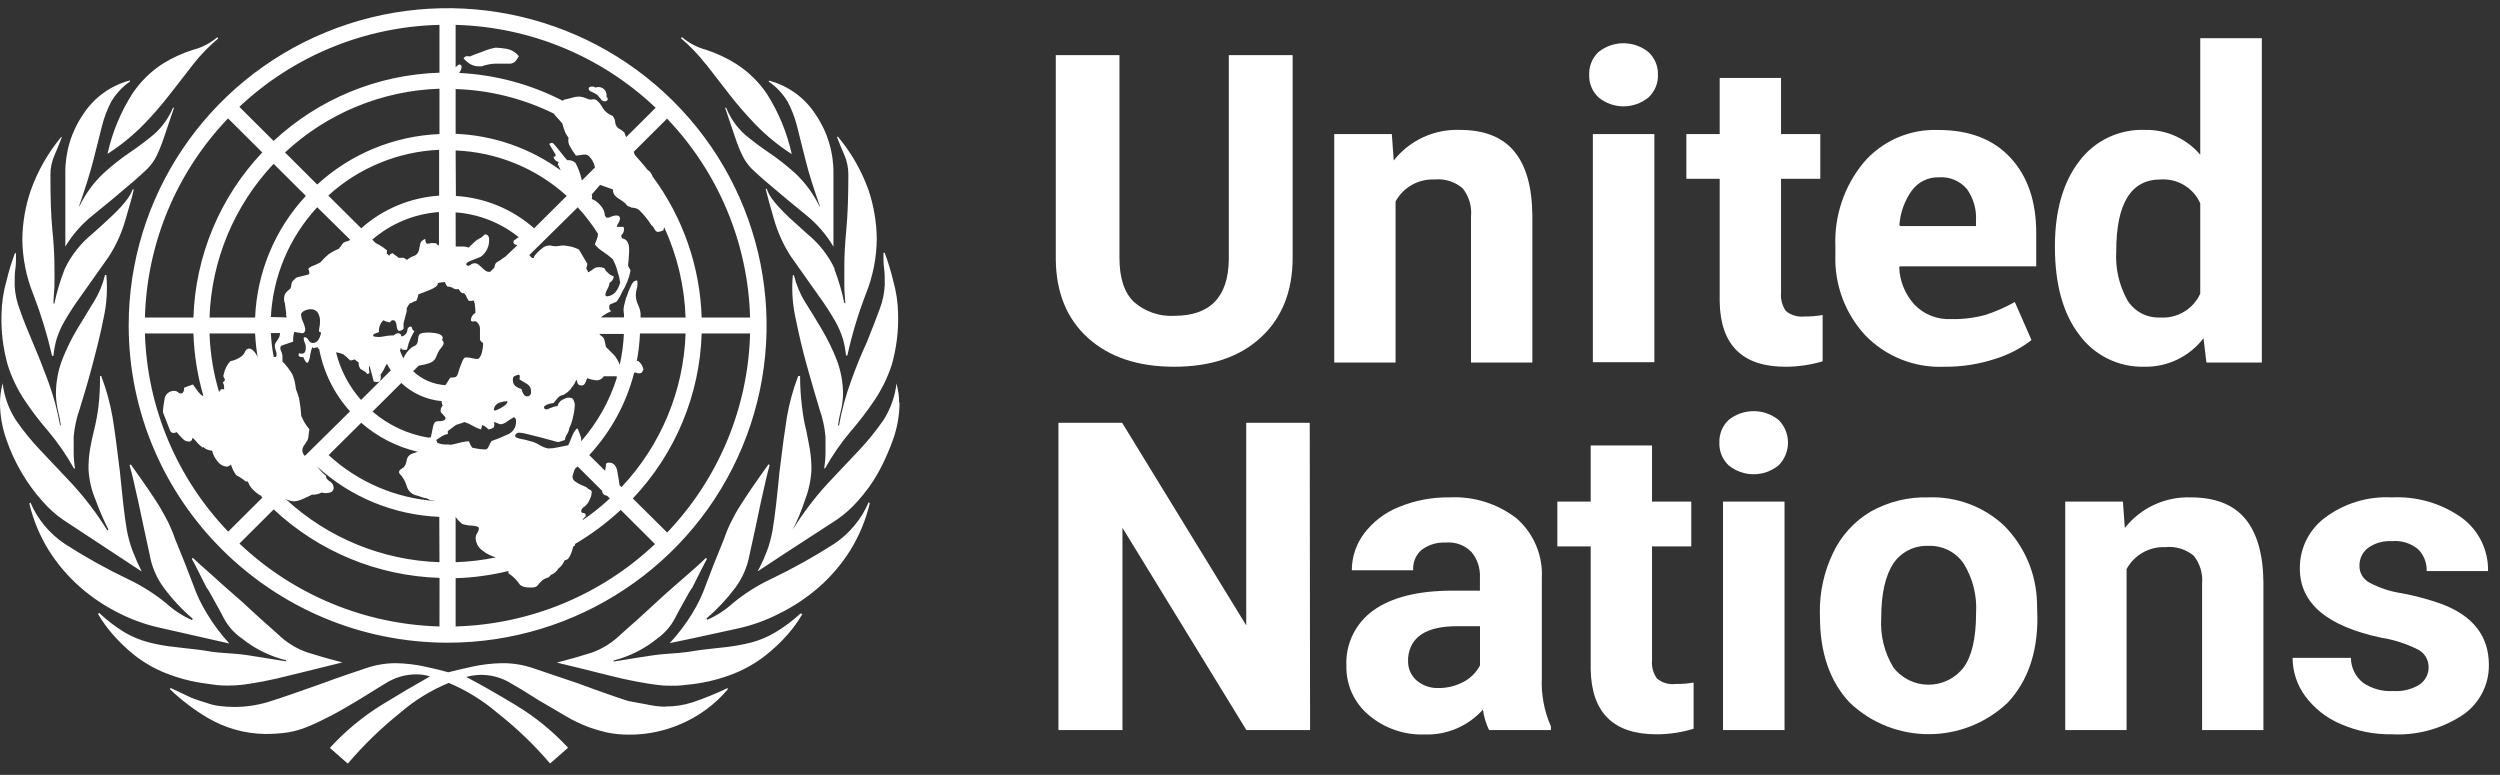
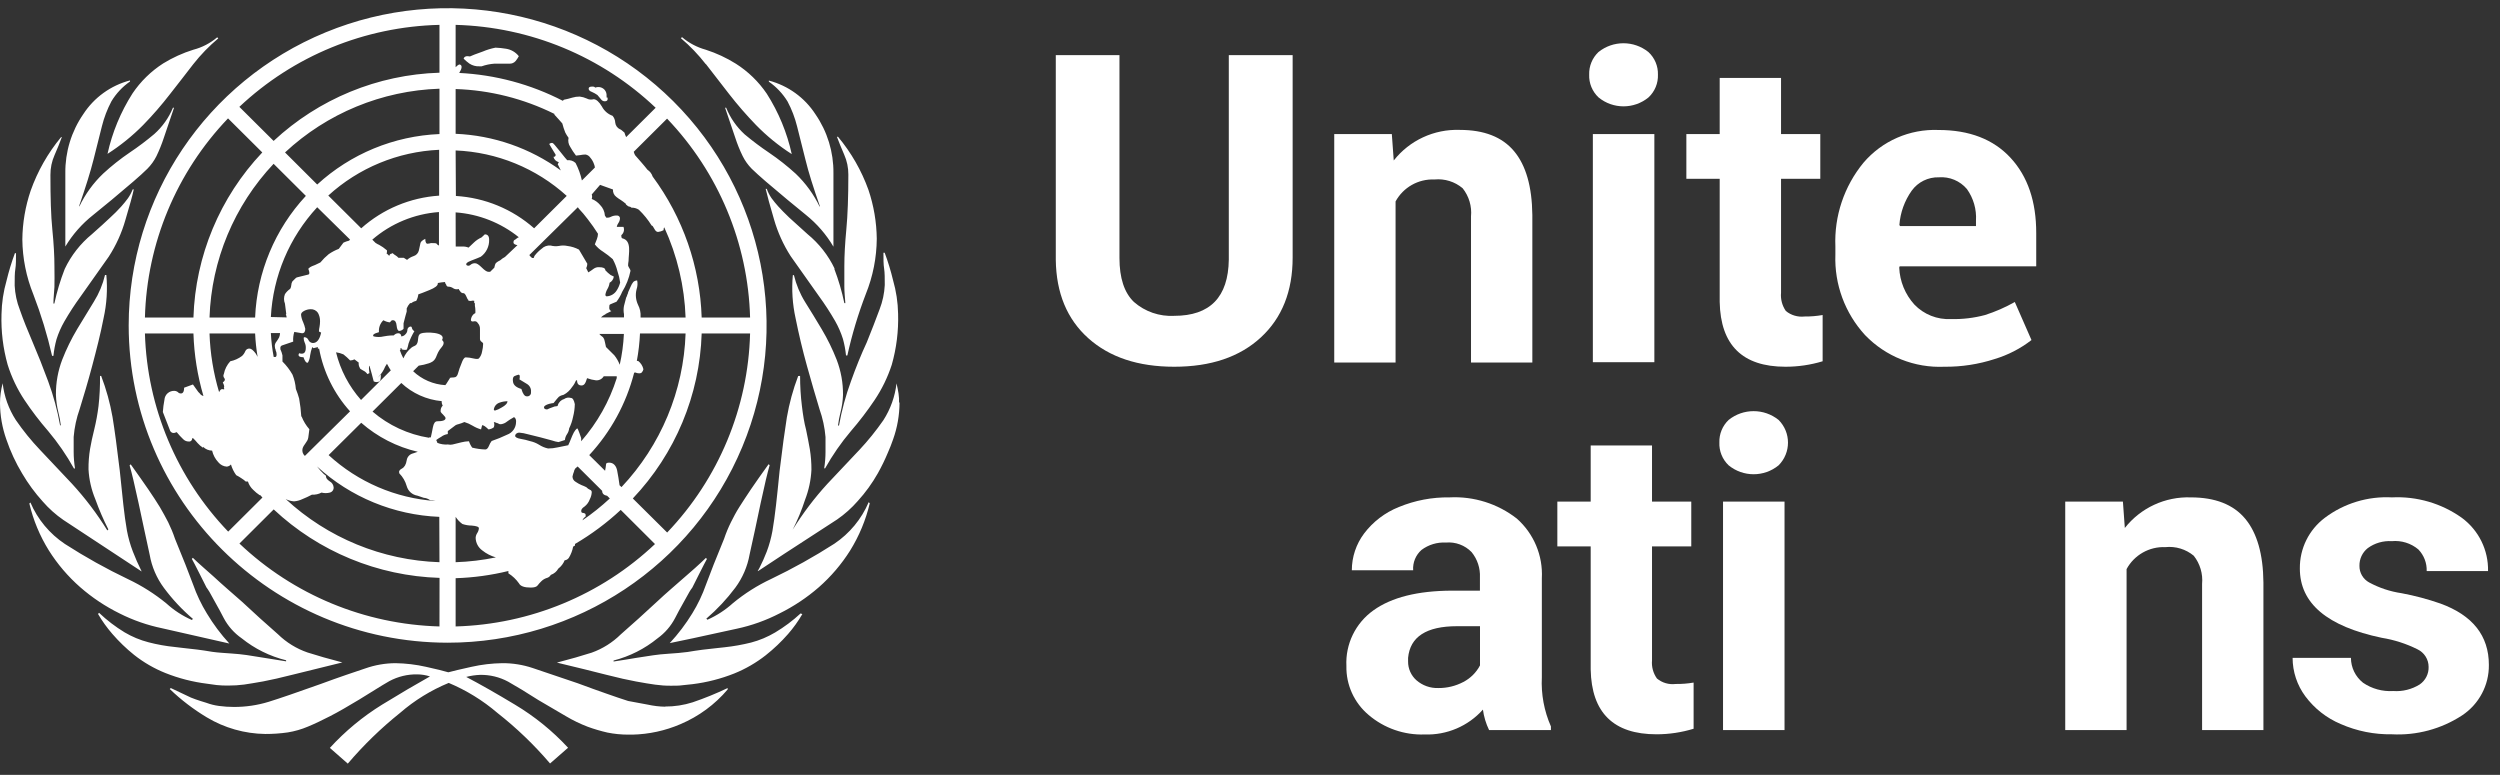
<svg xmlns="http://www.w3.org/2000/svg" width="171px" height="53px" viewBox="0 0 171 53" version="1.1">
  <rect x="0" y="0" width="171" height="53" fill="#333333" stroke="none" />
  <title>masthead-en</title>
  <desc>Created with Sketch.</desc>
  <g id="Symbols" stroke="none" stroke-width="1" fill="none" fill-rule="evenodd">
    <g id="element-/-footer" transform="translate(0, -34)" fill="#FFFFFF" fill-rule="nonzero">
      <g id="masthead-en" transform="translate(0, 34)">
        <path d="M6.368,14.708 C7.143,14.085 8.078,13.314 9.132,12.406 C9.52,12.072 9.839,11.783 10.079,11.544 C10.331,11.292 10.54,11.001 10.7,10.683 C10.897,10.274 11.066,9.854 11.207,9.424 L11.903,7.371 L11.829,7.371 C11.545,8.059 11.109,8.673 10.552,9.169 C10.019,9.618 9.461,10.039 8.882,10.427 C8.24,10.862 7.633,11.343 7.063,11.868 C6.381,12.517 5.824,13.286 5.421,14.136 L5.421,14.062 C5.855,12.815 6.185,11.76 6.402,10.898 C6.618,10.036 6.812,9.276 6.972,8.63 C7.119,8.039 7.338,7.468 7.622,6.929 C7.945,6.394 8.378,5.932 8.893,5.574 L8.893,5.5 C7.578,5.845 6.439,6.666 5.701,7.802 C4.883,8.988 4.453,10.396 4.469,11.834 L4.469,16.863 C4.966,16.037 5.609,15.307 6.368,14.708 Z M9.788,8.556 C10.443,7.885 11.057,7.177 11.629,6.436 C12.199,5.716 12.718,5.035 13.22,4.389 C13.727,3.744 14.301,3.153 14.93,2.625 L14.856,2.552 C14.383,2.955 13.823,3.246 13.22,3.402 C12.497,3.628 11.806,3.942 11.162,4.338 C10.33,4.873 9.616,5.571 9.064,6.39 C8.255,7.658 7.676,9.057 7.354,10.524 C8.236,9.96 9.053,9.3 9.788,8.556 L9.788,8.556 Z M1.676,27.364 C2.17,28.104 2.711,28.812 3.295,29.485 C3.962,30.28 4.552,31.136 5.056,32.042 L5.131,32.042 C5.07,31.667 5.04,31.288 5.039,30.908 L5.039,29.882 C5.093,29.232 5.231,28.591 5.45,27.977 C5.723,27.092 6.02,26.105 6.305,25.028 C6.59,23.951 6.875,22.856 7.086,21.756 C7.301,20.789 7.364,19.794 7.274,18.808 L7.183,18.808 C7.03,19.456 6.772,20.074 6.419,20.639 L5.279,22.51 C4.881,23.177 4.54,23.875 4.258,24.597 C3.964,25.366 3.817,26.184 3.825,27.007 C3.839,27.407 3.894,27.804 3.99,28.192 C4.067,28.488 4.125,28.79 4.161,29.094 L4.11,29.094 C3.928,28.068 3.655,27.061 3.295,26.083 C2.942,25.124 2.588,24.234 2.24,23.423 C1.893,22.613 1.59,21.864 1.357,21.189 C1.15,20.66 1.031,20.101 1.003,19.534 C1.003,19.057 1.003,18.672 1.049,18.4 C1.095,18.127 1.095,17.748 1.095,17.317 L1.02,17.317 C0.793,17.928 0.603,18.553 0.45,19.188 C0.234,19.937 0.117,20.711 0.103,21.49 C0.066,22.657 0.208,23.824 0.524,24.949 C0.793,25.804 1.18,26.617 1.676,27.364 Z M14.822,46.858 C15.085,46.885 15.35,46.896 15.614,46.892 C15.976,46.894 16.338,46.871 16.697,46.824 C17.034,46.773 17.473,46.705 17.997,46.609 C18.521,46.512 19.217,46.353 20.061,46.138 C20.904,45.923 22.022,45.65 23.418,45.31 C22.5,45.072 21.708,44.845 21.035,44.63 C20.276,44.369 19.585,43.942 19.012,43.382 C18.191,42.668 17.376,41.925 16.555,41.16 C15.916,40.593 15.244,40.026 14.599,39.425 C14.417,39.26 13.459,38.427 13.191,38.154 L13.123,38.228 C13.231,38.398 14.121,40.179 14.121,40.179 C14.121,40.179 14.263,40.371 14.32,40.474 C14.559,40.899 14.799,41.33 15.033,41.761 C15.124,41.931 15.215,42.101 15.301,42.271 C15.593,42.825 16.016,43.302 16.532,43.66 C17.422,44.376 18.459,44.889 19.57,45.163 L19.57,45.236 L18.014,44.987 C17.587,44.913 17.199,44.857 16.874,44.806 C16.549,44.754 16.173,44.726 15.814,44.698 C15.454,44.669 14.941,44.647 14.514,44.584 C14.086,44.522 13.841,44.465 13.493,44.431 L12.496,44.318 L11.971,44.256 C11.36,44.195 10.753,44.087 10.159,43.932 C9.584,43.784 9.033,43.555 8.522,43.252 C7.895,42.871 7.31,42.424 6.778,41.919 L6.704,41.993 C6.987,42.478 7.316,42.936 7.684,43.36 C8.136,43.882 8.634,44.362 9.172,44.794 C9.823,45.309 10.545,45.727 11.316,46.036 C12.231,46.4 13.189,46.646 14.166,46.767 L14.822,46.858 Z M3.563,24.342 L3.654,24.342 C3.692,23.959 3.763,23.579 3.865,23.208 C3.999,22.784 4.179,22.375 4.401,21.989 C4.739,21.403 5.108,20.835 5.507,20.288 C5.986,19.619 6.63,18.708 7.439,17.555 C7.943,16.776 8.327,15.928 8.579,15.037 C8.865,14.079 9.058,13.387 9.15,12.956 L9.075,12.956 C8.992,13.171 8.883,13.374 8.751,13.563 C8.606,13.76 8.452,13.949 8.289,14.13 C8.051,14.394 7.8,14.646 7.536,14.884 C7.228,15.173 6.812,15.559 6.288,16.018 C5.5,16.664 4.865,17.475 4.429,18.394 C4.128,19.164 3.89,19.956 3.717,20.764 L3.654,20.764 C3.654,20.384 3.705,20.01 3.723,19.63 C3.74,19.25 3.723,18.802 3.723,18.224 C3.723,17.509 3.677,16.67 3.58,15.706 C3.483,14.742 3.449,13.506 3.449,11.97 C3.445,11.499 3.542,11.033 3.734,10.603 C3.924,10.172 4.089,9.764 4.23,9.378 L4.179,9.378 C3.275,10.469 2.571,11.709 2.098,13.041 C1.733,14.118 1.54,15.245 1.528,16.381 C1.542,17.668 1.797,18.941 2.28,20.135 C2.808,21.505 3.237,22.911 3.563,24.342 L3.563,24.342 Z M11.093,42.974 L14.115,43.66 L15.688,44.017 C15.106,43.385 14.591,42.695 14.149,41.959 C13.766,41.335 13.45,40.671 13.208,39.98 C12.92,39.198 12.507,38.156 11.971,36.856 C11.841,36.468 11.685,36.089 11.504,35.722 C11.333,35.389 11.143,35.043 10.934,34.684 C10.712,34.321 10.449,33.919 10.136,33.46 C9.822,33 9.423,32.439 8.939,31.759 L8.865,31.832 C9.007,32.309 9.212,33.176 9.48,34.418 C9.748,35.66 9.993,36.839 10.238,37.945 C10.381,38.766 10.715,39.543 11.213,40.213 C11.791,40.993 12.456,41.704 13.197,42.333 L13.123,42.407 C12.483,42.126 11.894,41.743 11.379,41.273 C10.577,40.617 9.699,40.061 8.762,39.617 C7.272,38.906 5.829,38.101 4.441,37.208 C3.394,36.51 2.574,35.525 2.081,34.372 L2.007,34.44 C2.274,35.575 2.724,36.659 3.341,37.65 C3.931,38.588 4.655,39.436 5.49,40.167 C6.304,40.879 7.209,41.481 8.18,41.959 C9.102,42.424 10.082,42.765 11.093,42.974 Z M4.332,35.563 L9.691,39.09 C9.452,38.608 9.252,38.154 9.087,37.724 C8.908,37.259 8.773,36.778 8.682,36.289 C8.591,35.762 8.505,35.155 8.437,34.526 C8.369,33.896 8.283,33.102 8.192,32.189 C8.004,30.607 7.838,29.388 7.696,28.521 C7.528,27.563 7.268,26.623 6.921,25.714 L6.841,25.714 C6.849,26.405 6.815,27.097 6.738,27.784 C6.672,28.318 6.575,28.848 6.447,29.371 C6.328,29.848 6.231,30.29 6.162,30.698 C6.085,31.161 6.049,31.63 6.054,32.099 C6.092,32.804 6.25,33.498 6.522,34.151 C6.775,34.855 7.072,35.543 7.411,36.21 L7.342,36.283 C6.64,35.143 5.828,34.072 4.92,33.085 L2.748,30.783 C2.139,30.144 1.582,29.458 1.083,28.731 C0.593,27.971 0.285,27.11 0.182,26.213 C0.123,26.439 0.077,26.668 0.046,26.899 C0.015,27.125 0,27.352 0,27.58 C0.005,28.422 0.152,29.257 0.433,30.052 C0.709,30.867 1.072,31.65 1.516,32.388 C1.919,33.073 2.391,33.715 2.924,34.304 C3.339,34.781 3.812,35.204 4.332,35.563 Z M48.279,4.377 C48.781,5.024 49.316,5.71 49.869,6.43 C50.444,7.169 51.059,7.877 51.711,8.551 C52.447,9.305 53.267,9.972 54.156,10.541 C53.834,9.074 53.255,7.675 52.446,6.407 C51.891,5.589 51.173,4.892 50.337,4.36 C49.694,3.957 49.002,3.635 48.279,3.402 C47.678,3.237 47.122,2.943 46.648,2.54 L46.574,2.614 C47.203,3.147 47.774,3.744 48.279,4.394 L48.279,4.377 Z M53.016,43.263 C52.505,43.566 51.955,43.797 51.38,43.949 C50.782,44.099 50.174,44.207 49.561,44.273 L49.043,44.329 L48.039,44.443 C47.697,44.482 47.367,44.545 47.025,44.596 C46.683,44.647 46.153,44.686 45.725,44.715 C45.297,44.743 45.018,44.772 44.665,44.823 C44.311,44.874 43.924,44.93 43.524,44.998 C43.125,45.066 42.584,45.157 41.968,45.248 L41.968,45.18 C43.071,44.897 44.098,44.378 44.978,43.66 C45.48,43.298 45.89,42.824 46.175,42.277 L46.443,41.766 C46.677,41.335 46.916,40.91 47.156,40.485 C47.216,40.383 47.283,40.284 47.355,40.19 C47.355,40.19 48.245,38.41 48.353,38.234 L48.285,38.16 C48.011,38.438 47.059,39.294 46.876,39.436 C46.232,40.003 45.56,40.57 44.921,41.171 C44.1,41.931 43.285,42.674 42.464,43.388 C41.901,43.945 41.222,44.373 40.475,44.641 C39.802,44.857 39.01,45.083 38.092,45.322 C39.488,45.656 40.611,45.934 41.449,46.149 C42.287,46.365 42.983,46.518 43.507,46.614 C44.032,46.711 44.477,46.784 44.813,46.83 C45.172,46.881 45.534,46.906 45.896,46.903 C46.181,46.903 46.466,46.903 46.688,46.869 L47.378,46.796 C48.356,46.674 49.314,46.428 50.228,46.064 C50.998,45.752 51.719,45.334 52.372,44.823 C52.925,44.386 53.436,43.901 53.9,43.371 C54.27,42.948 54.598,42.49 54.88,42.004 L54.76,41.959 C54.226,42.453 53.642,42.89 53.016,43.263 L53.016,43.263 Z M57.069,37.191 C55.68,38.082 54.237,38.886 52.748,39.6 C51.809,40.04 50.93,40.596 50.132,41.256 C49.614,41.724 49.026,42.107 48.387,42.39 L48.313,42.316 C49.051,41.684 49.716,40.973 50.297,40.196 C50.793,39.525 51.127,38.748 51.272,37.928 C51.519,36.828 51.771,35.654 52.03,34.406 C52.298,33.159 52.503,32.297 52.646,31.815 L52.571,31.753 C52.087,32.428 51.688,32.989 51.374,33.454 C51.061,33.919 50.804,34.316 50.576,34.673 C50.348,35.03 50.166,35.382 49.995,35.722 C49.813,36.089 49.657,36.468 49.527,36.856 C48.991,38.154 48.581,39.192 48.29,39.986 C48.049,40.675 47.733,41.337 47.35,41.959 C46.905,42.685 46.39,43.364 45.81,43.989 L47.384,43.66 L50.405,43.002 C51.418,42.785 52.398,42.434 53.318,41.959 C54.289,41.479 55.193,40.877 56.009,40.167 C56.839,39.438 57.559,38.594 58.147,37.661 C58.767,36.661 59.222,35.568 59.492,34.423 L59.418,34.35 C58.928,35.503 58.112,36.49 57.069,37.191 L57.069,37.191 Z M59.287,23.418 C58.907,24.234 58.546,25.123 58.204,26.083 C57.844,27.065 57.571,28.076 57.388,29.105 L57.32,29.105 C57.357,28.801 57.414,28.5 57.491,28.203 C57.59,27.815 57.647,27.418 57.662,27.018 C57.67,26.195 57.523,25.378 57.229,24.608 C56.946,23.886 56.605,23.189 56.208,22.522 C55.821,21.875 55.445,21.252 55.068,20.656 C54.717,20.089 54.459,19.468 54.304,18.819 L54.23,18.819 C54.14,19.806 54.204,20.8 54.418,21.768 C54.639,22.871 54.899,23.962 55.199,25.039 C55.5,26.117 55.785,27.1 56.055,27.988 C56.273,28.603 56.411,29.243 56.465,29.893 L56.465,30.902 C56.465,31.282 56.434,31.661 56.374,32.036 L56.436,32.036 C56.942,31.131 57.533,30.277 58.204,29.485 C58.786,28.811 59.327,28.103 59.823,27.364 C60.324,26.617 60.719,25.804 60.997,24.949 C61.319,23.815 61.465,22.639 61.43,21.462 C61.416,20.682 61.299,19.908 61.083,19.159 C60.931,18.525 60.741,17.9 60.512,17.288 L60.427,17.288 C60.427,17.719 60.427,18.082 60.473,18.366 C60.518,18.649 60.518,19.035 60.518,19.5 C60.489,20.067 60.37,20.626 60.165,21.155 C59.908,21.858 59.612,22.607 59.287,23.418 Z M57.092,18.383 C56.656,17.466 56.021,16.657 55.234,16.013 L53.979,14.878 C53.672,14.589 53.409,14.311 53.233,14.119 C53.069,13.938 52.915,13.748 52.771,13.552 C52.635,13.355 52.526,13.142 52.446,12.917 L52.372,12.917 C52.469,13.348 52.663,14.051 52.942,15.003 C53.197,15.893 53.581,16.741 54.082,17.521 C54.892,18.655 55.536,19.579 56.015,20.254 C56.414,20.801 56.783,21.369 57.121,21.955 C57.342,22.343 57.521,22.754 57.656,23.18 C57.759,23.551 57.83,23.93 57.867,24.314 L57.959,24.314 C58.275,22.882 58.698,21.476 59.224,20.106 C59.708,18.905 59.961,17.624 59.971,16.33 C59.958,15.192 59.765,14.063 59.401,12.985 C58.926,11.663 58.222,10.435 57.32,9.356 L57.246,9.356 C57.388,9.736 57.554,10.144 57.742,10.575 C57.933,11.005 58.03,11.471 58.027,11.941 C58.027,13.48 57.981,14.727 57.89,15.684 C57.799,16.64 57.753,17.479 57.753,18.201 C57.753,18.768 57.753,19.244 57.753,19.602 C57.753,19.959 57.793,20.333 57.822,20.736 L57.753,20.736 C57.587,19.934 57.356,19.148 57.064,18.383 L57.092,18.383 Z M53.871,6.946 C54.156,7.485 54.374,8.056 54.521,8.647 C54.686,9.293 54.88,10.048 55.091,10.915 C55.302,11.783 55.633,12.832 56.072,14.079 L56.072,14.153 C55.667,13.304 55.11,12.536 54.43,11.885 C53.859,11.364 53.251,10.884 52.611,10.45 C52.031,10.06 51.472,9.64 50.935,9.191 C50.383,8.686 49.95,8.064 49.67,7.371 L49.596,7.371 C49.886,8.233 50.12,8.913 50.291,9.418 C50.43,9.849 50.6,10.27 50.799,10.677 C50.957,10.995 51.165,11.285 51.414,11.539 C51.659,11.783 51.984,12.066 52.366,12.401 C53.434,13.312 54.356,14.079 55.131,14.703 C55.883,15.308 56.519,16.043 57.007,16.874 L57.007,11.839 C57.022,10.403 56.592,8.998 55.775,7.813 C55.039,6.677 53.903,5.856 52.589,5.511 L52.589,5.585 C53.106,5.945 53.543,6.409 53.871,6.946 Z M45.497,48.338 C45.096,48.331 44.697,48.283 44.305,48.196 L42.966,47.947 L42.966,47.947 C42.538,47.811 42.054,47.646 41.506,47.453 C40.959,47.261 40.287,47.023 39.511,46.733 L36.427,45.69 C35.76,45.468 35.061,45.357 34.358,45.361 C33.648,45.371 32.941,45.455 32.249,45.611 C31.53,45.769 31.006,45.894 30.664,45.985 C30.362,45.894 29.86,45.769 29.142,45.611 C28.455,45.455 27.754,45.372 27.05,45.361 C26.348,45.365 25.653,45.486 24.992,45.718 C24.29,45.957 23.281,46.285 21.919,46.79 C20.329,47.357 19.148,47.765 18.379,48.003 C17.607,48.24 16.804,48.358 15.996,48.355 C15.657,48.355 15.318,48.332 14.981,48.287 C14.685,48.248 14.394,48.176 14.115,48.072 C14.115,48.072 13.436,47.873 13.06,47.714 L11.681,47.062 L11.612,47.13 C12.382,47.869 13.233,48.52 14.149,49.069 C15.355,49.793 16.732,50.184 18.139,50.204 C18.658,50.206 19.177,50.17 19.69,50.096 C20.162,50.019 20.624,49.886 21.064,49.699 C21.52,49.512 22.027,49.268 22.58,48.984 C23.133,48.701 23.8,48.315 24.57,47.85 C25.339,47.385 26.075,46.903 26.628,46.592 C27.215,46.275 27.875,46.115 28.543,46.127 C28.838,46.13 29.13,46.178 29.41,46.268 C28.463,46.798 27.373,47.44 26.138,48.196 C24.814,49.014 23.611,50.01 22.563,51.156 L23.789,52.233 C24.866,50.966 26.063,49.804 27.363,48.763 C28.354,47.904 29.478,47.211 30.692,46.711 C31.903,47.218 33.026,47.911 34.022,48.763 C35.335,49.794 36.542,50.953 37.624,52.222 L38.856,51.145 C37.791,49.994 36.566,49.001 35.219,48.196 C33.965,47.44 32.855,46.809 31.889,46.302 C32.199,46.221 32.516,46.173 32.836,46.161 C33.506,46.149 34.167,46.309 34.757,46.626 C35.316,46.939 36.005,47.359 36.826,47.884 L38.713,48.99 C39.188,49.272 39.685,49.512 40.201,49.71 C40.641,49.871 41.09,50.003 41.546,50.107 C42.014,50.201 42.489,50.248 42.966,50.249 L43.257,50.249 C44.391,50.223 45.51,49.979 46.552,49.529 C47.797,49 48.9,48.188 49.772,47.159 L49.772,47.062 C48.994,47.434 48.195,47.76 47.378,48.038 C46.77,48.232 46.135,48.33 45.497,48.327 L45.497,48.338 Z M61.493,27.466 C61.493,27.392 61.493,27.319 61.493,27.245 C61.487,27.133 61.476,27.021 61.459,26.911 C61.425,26.695 61.379,26.468 61.322,26.224 C61.219,27.118 60.913,27.977 60.427,28.736 C59.927,29.458 59.374,30.142 58.774,30.783 L58.654,30.908 L56.596,33.091 C55.707,34.062 54.911,35.114 54.219,36.232 L54.219,36.232 C54.555,35.571 54.839,34.885 55.068,34.18 C55.321,33.525 55.468,32.834 55.502,32.133 C55.504,31.662 55.468,31.192 55.393,30.727 C55.321,30.318 55.236,29.876 55.137,29.4 C55.006,28.918 54.92,28.351 54.852,27.784 C54.767,27.097 54.725,26.406 54.726,25.714 L54.669,25.714 L54.669,25.759 L54.669,25.72 L54.595,25.72 C54.246,26.638 53.986,27.587 53.82,28.555 C53.683,29.417 53.512,30.641 53.324,32.218 C53.233,33.131 53.153,33.919 53.079,34.56 C53.005,35.2 52.925,35.79 52.834,36.323 C52.747,36.802 52.617,37.273 52.446,37.729 C52.304,38.098 52.132,38.489 51.939,38.863 C51.904,38.931 51.865,38.994 51.825,39.062 L51.853,39.062 L53.649,37.877 L57.263,35.529 C57.783,35.169 58.255,34.746 58.671,34.27 C59.199,33.69 59.66,33.053 60.045,32.371 C60.3,31.916 60.529,31.446 60.729,30.965 C60.86,30.664 60.986,30.358 61.094,30.035 C61.376,29.239 61.523,28.401 61.527,27.557 L61.527,27.557 C61.499,27.54 61.493,27.5 61.493,27.455 L61.493,27.466 Z M40.475,6.283 C40.611,6.341 40.741,6.413 40.862,6.498 C40.947,6.588 41.027,6.683 41.102,6.781 C41.156,6.869 41.25,6.924 41.353,6.929 C41.489,6.929 41.563,6.878 41.563,6.781 C41.563,6.685 41.563,6.651 41.529,6.674 C41.495,6.696 41.489,6.674 41.489,6.566 C41.504,6.412 41.455,6.258 41.353,6.141 C41.193,5.965 40.941,5.906 40.72,5.993 C40.684,5.954 40.636,5.93 40.583,5.925 L40.475,5.925 C40.338,5.925 40.264,5.971 40.264,6.067 C40.264,6.163 40.344,6.237 40.475,6.283 Z M32.796,4.536 L32.944,4.536 C33.225,4.437 33.519,4.376 33.816,4.355 L34.831,4.355 C34.998,4.368 35.162,4.301 35.27,4.173 C35.353,4.071 35.425,3.961 35.487,3.844 C35.272,3.57 34.96,3.388 34.614,3.334 C34.375,3.294 34.133,3.269 33.89,3.26 C33.591,3.319 33.299,3.408 33.018,3.527 C32.534,3.697 32.243,3.81 32.146,3.861 C31.901,3.81 31.758,3.861 31.713,4.014 C31.835,4.136 31.966,4.248 32.106,4.349 C32.31,4.483 32.552,4.549 32.796,4.536 L32.796,4.536 Z M30.613,43.961 C39.437,43.963 47.394,38.677 50.772,30.569 C54.151,22.461 52.286,13.126 46.047,6.919 C39.808,0.712 30.424,-1.146 22.271,2.213 C14.118,5.571 8.802,13.484 8.802,22.261 C8.814,34.238 18.571,43.945 30.613,43.961 Z M9.913,22.811 L13.231,22.811 C13.277,24.259 13.507,25.696 13.915,27.086 C13.812,27.063 13.722,27 13.664,26.911 L13.562,26.808 L13.197,26.298 L12.593,26.519 C12.593,26.854 12.473,26.979 12.234,26.882 C12.161,26.796 12.056,26.743 11.943,26.735 C11.769,26.724 11.598,26.782 11.467,26.897 C11.337,27.012 11.258,27.174 11.247,27.347 C11.194,27.622 11.157,27.901 11.139,28.181 L11.646,29.485 C11.749,29.632 11.892,29.655 12.085,29.558 C12.226,29.733 12.379,29.897 12.541,30.052 C12.64,30.149 12.773,30.202 12.912,30.199 C12.974,30.209 13.037,30.189 13.081,30.145 C13.126,30.102 13.148,30.04 13.14,29.978 L13.214,29.978 C13.32,30.082 13.421,30.192 13.516,30.307 C13.626,30.432 13.752,30.541 13.892,30.63 L13.892,30.562 C14.055,30.726 14.276,30.82 14.508,30.823 C14.577,31.122 14.725,31.398 14.936,31.622 C15.077,31.794 15.283,31.901 15.506,31.917 C15.619,31.909 15.723,31.856 15.797,31.77 C15.874,32.032 15.995,32.28 16.156,32.501 C16.282,32.565 16.404,32.637 16.52,32.717 C16.624,32.781 16.722,32.855 16.811,32.938 L16.959,32.938 C17.027,33.155 17.151,33.351 17.319,33.505 C17.452,33.641 17.599,33.762 17.758,33.868 L17.712,33.868 L17.752,33.868 L17.803,33.868 C17.854,33.925 17.9,33.981 17.951,34.032 L15.608,36.363 C12.094,32.699 10.066,27.872 9.913,22.811 Z M25.875,16.727 C25.815,16.685 25.752,16.648 25.687,16.614 L25.465,16.392 C26.74,15.289 28.34,14.627 30.025,14.504 L30.025,16.801 C29.996,16.776 29.964,16.757 29.928,16.744 C29.906,16.722 29.887,16.697 29.871,16.67 L29.871,16.67 C29.819,16.637 29.756,16.623 29.695,16.631 C29.668,16.628 29.641,16.628 29.615,16.631 L29.615,16.631 C29.562,16.624 29.508,16.624 29.455,16.631 C29.4,16.651 29.343,16.662 29.284,16.665 C29.254,16.673 29.223,16.673 29.193,16.665 C29.125,16.614 29.09,16.511 29.09,16.336 L29.09,16.336 L29.09,16.336 C28.891,16.432 28.783,16.528 28.76,16.625 C28.737,16.721 28.697,16.886 28.651,17.13 C28.608,17.317 28.466,17.466 28.281,17.521 C28.119,17.575 27.969,17.662 27.842,17.776 L27.62,17.634 L27.255,17.634 C27.191,17.563 27.116,17.501 27.033,17.453 C26.98,17.424 26.931,17.388 26.89,17.345 C26.844,17.296 26.822,17.296 26.822,17.345 C26.775,17.34 26.728,17.354 26.691,17.384 C26.655,17.414 26.632,17.457 26.628,17.504 L26.411,17.294 L26.468,17.294 L26.468,17.124 C26.293,16.972 26.102,16.838 25.898,16.727 L25.875,16.727 Z M24.684,15.593 L22.455,13.376 C24.535,11.48 27.219,10.372 30.037,10.246 L30.037,13.382 C28.059,13.513 26.182,14.299 24.707,15.616 L24.684,15.593 Z M25.961,26.083 C26.075,25.969 26.023,25.759 26.069,25.618 L25.818,25.845 C25.994,25.681 26.14,25.49 26.252,25.278 C26.308,25.137 26.381,25.004 26.468,24.881 L26.468,24.881 C26.548,25.034 26.639,25.187 26.73,25.334 L24.695,27.358 C23.869,26.425 23.282,25.306 22.985,24.098 C23.16,24.121 23.331,24.169 23.492,24.24 C23.654,24.367 23.806,24.505 23.948,24.654 C24.052,24.654 24.154,24.628 24.245,24.58 L24.536,24.801 C24.52,24.925 24.546,25.051 24.61,25.158 C24.61,25.209 24.684,25.266 24.832,25.34 C24.953,25.394 25.055,25.48 25.128,25.589 L25.271,25.521 C25.266,25.424 25.254,25.328 25.237,25.232 C25.237,25.09 25.237,25.017 25.271,25.017 L25.414,25.521 L25.562,26.088 L25.562,26.088 C25.688,26.151 25.837,26.149 25.961,26.083 L25.961,26.083 Z M30.299,28.351 C30.419,28.47 30.476,28.555 30.476,28.6 C30.476,28.748 30.282,28.816 29.906,28.816 C29.757,28.816 29.661,28.957 29.609,29.23 C29.558,29.502 29.512,29.734 29.467,29.916 L29.347,29.916 C29.347,29.916 29.347,29.916 29.347,29.944 C27.917,29.714 26.579,29.094 25.482,28.152 L27.449,26.196 C28.205,26.906 29.178,27.343 30.213,27.438 C30.205,27.544 30.229,27.651 30.282,27.744 C30.187,27.838 30.135,27.968 30.139,28.101 C30.117,28.152 30.174,28.237 30.299,28.351 Z M20.608,28.487 C20.583,28.074 20.534,27.663 20.46,27.256 C20.398,27.035 20.324,26.817 20.237,26.604 C20.21,26.27 20.133,25.941 20.009,25.629 C19.822,25.299 19.59,24.995 19.32,24.728 L19.32,24.308 C19.289,24.163 19.241,24.022 19.177,23.888 L19.177,23.815 C19.164,23.733 19.212,23.654 19.291,23.628 L20.055,23.367 C20.038,23.143 20.063,22.918 20.129,22.703 L20.659,22.794 C20.807,22.794 20.881,22.698 20.881,22.493 C20.849,22.34 20.801,22.19 20.739,22.046 C20.66,21.882 20.609,21.705 20.591,21.524 C20.591,21.422 20.665,21.337 20.807,21.263 C20.941,21.192 21.089,21.153 21.241,21.15 C21.442,21.138 21.635,21.232 21.748,21.399 C21.844,21.573 21.894,21.768 21.891,21.966 C21.891,22.097 21.88,22.228 21.856,22.357 C21.831,22.461 21.817,22.568 21.816,22.675 L21.965,22.749 C21.866,23.225 21.676,23.463 21.395,23.463 C21.261,23.454 21.144,23.371 21.092,23.248 C21.049,23.146 20.952,23.076 20.842,23.066 C20.796,23.066 20.773,23.066 20.773,23.14 C20.775,23.242 20.798,23.342 20.842,23.435 C20.896,23.548 20.921,23.672 20.916,23.798 C20.916,24.138 20.762,24.257 20.46,24.161 C20.357,24.342 20.46,24.433 20.756,24.433 C20.859,24.728 20.961,24.847 21.064,24.801 C21.147,24.649 21.197,24.481 21.212,24.308 C21.241,24.114 21.29,23.924 21.36,23.741 L21.44,23.815 L21.742,23.741 C21.739,23.777 21.739,23.813 21.742,23.849 L21.828,23.849 C22.121,25.444 22.853,26.928 23.943,28.135 L20.853,31.186 C20.718,31.066 20.656,30.886 20.688,30.71 C20.75,30.415 21.047,30.233 21.087,29.927 C21.087,29.927 21.161,29.36 21.161,29.36 C20.935,29.103 20.756,28.81 20.631,28.493 L20.608,28.487 Z M18.846,23.951 C18.896,24.037 18.921,24.135 18.92,24.234 C18.92,24.382 18.875,24.444 18.772,24.416 L18.721,24.416 C18.619,23.876 18.554,23.331 18.527,22.783 L19.154,22.783 C19.153,22.884 19.131,22.984 19.091,23.078 C19.037,23.178 18.976,23.274 18.909,23.367 C18.841,23.446 18.801,23.546 18.795,23.65 C18.794,23.762 18.819,23.873 18.869,23.973 L18.846,23.951 Z M18.527,21.683 C18.671,18.889 19.792,16.234 21.697,14.175 L23.943,16.387 L23.88,16.46 C23.746,16.492 23.616,16.538 23.492,16.597 C23.395,16.716 23.293,16.852 23.173,17.022 C22.93,17.115 22.698,17.237 22.483,17.385 C22.275,17.555 22.084,17.744 21.913,17.952 C21.623,18.099 21.44,18.179 21.343,18.207 C21.245,18.244 21.157,18.305 21.087,18.383 C21.184,18.626 21.184,18.757 21.087,18.78 L20.357,18.961 C20.302,18.968 20.252,18.994 20.215,19.035 L19.998,19.25 C19.953,19.328 19.928,19.416 19.924,19.505 C19.92,19.593 19.895,19.679 19.85,19.755 C19.708,19.852 19.586,19.975 19.491,20.118 C19.405,20.327 19.405,20.561 19.491,20.77 L19.582,21.49 L19.548,21.49 C19.576,21.561 19.597,21.635 19.61,21.711 L18.527,21.683 Z M24.707,28.918 C25.813,29.886 27.143,30.568 28.577,30.902 L28.258,31.01 C28.028,31.062 27.854,31.249 27.819,31.481 C27.774,31.77 27.665,31.957 27.494,32.048 C27.323,32.138 27.266,32.229 27.312,32.377 C27.553,32.62 27.727,32.921 27.819,33.25 C27.913,33.591 28.198,33.845 28.549,33.902 L28.982,34.049 C29.138,34.062 29.288,34.117 29.415,34.208 C29.541,34.208 29.666,34.242 29.792,34.27 C27.065,34.081 24.485,32.973 22.478,31.129 L24.707,28.918 Z M21.697,12.622 L19.496,10.427 C22.369,7.748 26.123,6.198 30.06,6.067 L30.06,9.169 C26.949,9.298 23.985,10.522 21.697,12.622 L21.697,12.622 Z M20.921,13.399 C18.808,15.673 17.577,18.622 17.45,21.717 L14.331,21.717 C14.462,17.799 16.02,14.063 18.715,11.204 L20.921,13.399 Z M17.45,22.811 C17.474,23.347 17.532,23.881 17.621,24.41 C17.577,24.34 17.537,24.268 17.501,24.195 C17.33,23.962 17.182,23.843 17.073,23.843 C16.945,23.831 16.825,23.905 16.777,24.024 C16.727,24.146 16.651,24.257 16.555,24.348 C16.317,24.527 16.043,24.651 15.751,24.711 C15.527,24.954 15.375,25.254 15.312,25.578 C15.26,25.672 15.274,25.788 15.346,25.867 C15.42,25.964 15.38,26.06 15.238,26.156 C15.335,26.349 15.358,26.468 15.312,26.519 C15.358,26.616 15.346,26.65 15.272,26.627 C15.21,26.602 15.138,26.615 15.09,26.661 C15.044,26.708 15.009,26.764 14.987,26.825 C14.597,25.521 14.377,24.172 14.331,22.811 L17.45,22.811 Z M30.06,42.849 C24.95,42.71 20.075,40.689 16.378,37.179 L18.721,34.843 C21.8,37.73 25.836,39.396 30.065,39.527 L30.06,42.849 Z M30.06,38.455 C26.144,38.325 22.409,36.79 19.542,34.134 C19.719,34.226 19.913,34.28 20.112,34.293 C20.31,34.278 20.503,34.226 20.682,34.14 C20.906,34.05 21.125,33.948 21.338,33.834 C21.565,33.849 21.793,33.8 21.993,33.692 C22.18,33.742 22.377,33.742 22.563,33.692 C22.727,33.651 22.836,33.497 22.82,33.329 C22.806,33.162 22.71,33.013 22.563,32.932 C22.386,32.813 22.301,32.705 22.301,32.609 C22.301,32.513 22.255,32.501 22.153,32.428 C21.982,32.267 21.826,32.093 21.685,31.906 L21.685,31.906 C23.974,34.004 26.938,35.226 30.048,35.353 L30.06,38.455 Z M30.63,30.403 L30.63,30.403 C30.385,30.422 30.138,30.383 29.911,30.29 C29.911,30.228 29.86,30.165 29.837,30.097 C29.946,30.016 30.06,29.942 30.179,29.876 C30.311,29.777 30.466,29.713 30.63,29.689 L30.63,29.485 L31.165,29.082 C31.224,29.05 31.288,29.027 31.354,29.014 C31.494,28.976 31.631,28.927 31.764,28.867 C31.964,28.928 32.155,29.014 32.334,29.122 C32.512,29.23 32.704,29.314 32.904,29.371 L32.978,29.082 C33.075,29.082 33.218,29.179 33.412,29.371 C33.544,29.359 33.67,29.31 33.776,29.23 C33.822,29.113 33.822,28.983 33.776,28.867 C33.852,28.878 33.926,28.903 33.993,28.94 C34.033,28.937 34.073,28.952 34.101,28.98 C34.132,29.005 34.17,29.017 34.21,29.014 L34.284,29.014 C34.431,28.992 34.569,28.929 34.683,28.833 C34.81,28.739 34.943,28.654 35.082,28.578 C35.099,28.556 35.125,28.543 35.153,28.543 C35.181,28.543 35.207,28.556 35.224,28.578 C35.284,28.661 35.311,28.765 35.298,28.867 C35.297,29.256 35.051,29.603 34.683,29.734 C34.34,29.898 33.988,30.042 33.628,30.165 C33.552,30.266 33.491,30.377 33.446,30.494 C33.377,30.664 33.292,30.744 33.195,30.744 C32.893,30.734 32.593,30.692 32.3,30.619 C32.202,30.487 32.127,30.339 32.078,30.182 C31.901,30.188 31.725,30.212 31.553,30.256 L30.955,30.403 C30.853,30.426 30.748,30.426 30.647,30.403 L30.63,30.403 Z M33.776,28.022 C33.799,27.809 33.94,27.627 34.141,27.551 C34.323,27.481 34.516,27.445 34.711,27.444 C34.711,27.585 34.574,27.733 34.312,27.874 C34.166,27.968 34.006,28.041 33.839,28.09 L33.776,28.022 Z M36.028,26.253 C36.233,26.365 36.348,26.589 36.319,26.82 C36.331,26.899 36.304,26.98 36.246,27.037 C36.189,27.094 36.108,27.121 36.028,27.109 C35.88,27.109 35.76,26.939 35.663,26.604 C35.321,26.508 35.133,26.349 35.093,26.134 C35.053,25.918 35.093,25.788 35.167,25.737 C35.261,25.693 35.359,25.657 35.458,25.629 C35.555,25.629 35.578,25.714 35.532,25.952 L36.028,26.253 Z M43.04,14.13 C43.098,14.133 43.151,14.16 43.188,14.204 C43.368,14.199 43.545,14.248 43.696,14.345 C44.033,14.668 44.328,15.032 44.573,15.428 C44.625,15.428 44.682,15.502 44.756,15.65 C44.83,15.797 44.915,15.865 45.012,15.865 C45.144,15.849 45.272,15.809 45.389,15.746 C45.389,15.678 45.389,15.616 45.434,15.548 C46.325,17.488 46.821,19.585 46.894,21.717 L43.815,21.717 C43.812,21.698 43.812,21.679 43.815,21.66 C43.833,21.381 43.773,21.103 43.644,20.855 C43.486,20.522 43.449,20.145 43.542,19.789 C43.61,19.594 43.624,19.384 43.582,19.182 C43.488,19.185 43.398,19.219 43.325,19.279 C43.246,19.376 43.182,19.485 43.137,19.602 C43.068,19.772 43.006,19.902 42.96,19.999 L42.96,20.038 C42.935,20.081 42.916,20.127 42.903,20.174 C42.889,20.239 42.864,20.3 42.829,20.356 C42.778,20.549 42.732,20.741 42.681,20.923 C42.644,21.11 42.644,21.303 42.681,21.49 L42.681,21.711 L41.107,21.711 C41.201,21.613 41.316,21.537 41.444,21.49 L41.392,21.49 L41.814,21.28 C41.727,21.243 41.671,21.158 41.672,21.065 C41.672,20.923 41.672,20.838 41.746,20.815 C41.82,20.792 41.928,20.73 42.168,20.639 C42.326,20.432 42.456,20.205 42.555,19.965 C42.829,19.524 43.022,19.038 43.125,18.53 C43.125,18.417 42.977,18.275 42.96,18.156 C42.964,18.051 42.975,17.947 42.994,17.844 C42.994,17.339 43.228,16.46 42.572,16.302 C42.521,16.302 42.498,16.228 42.498,16.086 C42.666,15.949 42.726,15.72 42.647,15.519 L42.185,15.519 C42.202,15.427 42.239,15.34 42.293,15.264 C42.36,15.169 42.4,15.057 42.407,14.941 C42.41,14.883 42.386,14.828 42.343,14.79 C42.3,14.751 42.242,14.734 42.185,14.742 C42.057,14.737 41.93,14.762 41.814,14.816 C41.744,14.856 41.667,14.882 41.586,14.89 C41.549,14.896 41.51,14.896 41.472,14.89 L41.375,14.742 C41.357,14.469 41.24,14.211 41.045,14.017 C40.892,13.835 40.696,13.695 40.475,13.608 L40.475,13.608 C40.509,13.509 40.509,13.401 40.475,13.302 L41.045,12.644 L41.928,12.962 C41.911,13.158 41.997,13.349 42.156,13.467 C42.254,13.546 42.357,13.618 42.464,13.682 C42.586,13.761 42.702,13.848 42.812,13.943 L42.812,13.983 C42.92,14.085 42.994,14.13 43.04,14.13 Z M40.047,35.155 C39.999,35.107 39.933,35.08 39.865,35.081 C39.791,35.081 39.756,35.036 39.756,34.939 C39.756,34.843 39.83,34.747 39.979,34.65 C40.147,34.521 40.274,34.346 40.344,34.146 C40.42,34.002 40.465,33.843 40.475,33.681 C40.484,33.603 40.436,33.529 40.361,33.505 C40.263,33.463 40.176,33.401 40.104,33.323 C39.999,33.27 39.89,33.222 39.779,33.182 C39.639,33.121 39.506,33.047 39.38,32.961 C39.245,32.889 39.16,32.75 39.158,32.598 C39.182,32.475 39.218,32.356 39.266,32.24 C39.266,32.178 39.317,32.11 39.346,32.048 L39.511,31.906 L41.187,33.573 C41.187,33.766 41.307,33.873 41.529,33.913 L41.712,34.095 C41.125,34.64 40.498,35.14 39.836,35.592 C39.866,35.522 39.909,35.459 39.962,35.404 C39.987,35.381 40.016,35.362 40.047,35.348 C40.066,35.285 40.066,35.218 40.047,35.155 Z M39.038,27.217 C38.886,27.171 38.722,27.198 38.593,27.29 C38.384,27.349 38.219,27.509 38.154,27.716 C38.154,27.761 38.126,27.784 38.08,27.784 C37.979,27.787 37.88,27.812 37.79,27.857 C37.665,27.898 37.543,27.947 37.425,28.005 C37.282,28.005 37.208,27.954 37.208,27.857 C37.208,27.761 37.425,27.619 37.864,27.568 C38.05,27.334 38.17,27.192 38.223,27.143 C38.323,27.071 38.438,27.023 38.559,27.001 C38.791,26.876 38.987,26.695 39.129,26.474 C39.244,26.336 39.336,26.181 39.403,26.015 L39.471,26.015 C39.471,26.247 39.574,26.366 39.773,26.366 C39.973,26.366 40.053,26.202 40.155,25.867 C40.352,25.941 40.557,25.99 40.765,26.015 C40.981,26.029 41.186,25.922 41.296,25.737 L42.185,25.737 C42.182,25.759 42.182,25.782 42.185,25.805 L42.185,25.862 L42.185,25.862 C41.682,27.454 40.854,28.925 39.751,30.182 C39.751,30.108 39.751,30.035 39.751,29.961 C39.751,29.961 39.534,29.303 39.488,29.303 C39.443,29.303 39.278,29.473 39.141,29.808 C39.004,30.143 38.913,30.375 38.867,30.454 L38.137,30.602 C37.924,30.652 37.706,30.676 37.488,30.676 C37.268,30.629 37.06,30.542 36.872,30.42 C36.681,30.302 36.47,30.218 36.25,30.171 C36.049,30.107 35.843,30.058 35.635,30.023 C35.367,29.978 35.236,29.904 35.236,29.808 C35.236,29.712 35.333,29.593 35.526,29.593 C35.72,29.609 35.911,29.646 36.097,29.7 L36.969,29.916 L37.767,30.131 C37.908,30.181 38.053,30.217 38.2,30.239 L38.639,30.097 C38.653,29.955 38.702,29.819 38.782,29.7 C38.864,29.583 38.915,29.446 38.93,29.303 C39.053,29.051 39.144,28.785 39.198,28.51 C39.271,28.226 39.311,27.935 39.317,27.642 C39.26,27.375 39.181,27.217 39.038,27.217 Z M40.965,22.839 L42.675,22.839 C42.642,23.549 42.546,24.255 42.39,24.949 C42.301,24.715 42.176,24.497 42.02,24.302 L41.449,23.735 C41.398,23.497 41.364,23.327 41.335,23.231 C41.313,23.169 41.28,23.112 41.239,23.06 C41.135,22.992 41.042,22.908 40.965,22.811 L40.965,22.839 Z M41.672,31.645 C41.524,31.645 41.455,31.685 41.455,31.753 C41.441,31.903 41.418,32.053 41.387,32.201 L40.304,31.129 C41.778,29.54 42.832,27.611 43.371,25.516 L43.422,25.47 C43.665,25.561 43.825,25.561 43.901,25.47 C43.957,25.41 43.994,25.335 44.009,25.255 C43.96,25.03 43.833,24.829 43.65,24.688 L43.559,24.688 C43.675,24.068 43.747,23.441 43.775,22.811 L46.894,22.811 C46.762,26.726 45.204,30.46 42.51,33.318 L42.373,33.187 L42.373,33.159 C42.327,32.824 42.276,32.501 42.213,32.184 C42.151,31.866 41.963,31.645 41.672,31.645 Z M40.902,15.99 C40.898,16.114 40.873,16.237 40.828,16.353 C40.787,16.476 40.739,16.597 40.686,16.716 C40.845,16.915 41.038,17.086 41.256,17.22 C41.486,17.373 41.705,17.541 41.911,17.725 C42.055,17.988 42.164,18.268 42.236,18.558 C42.323,18.807 42.384,19.063 42.419,19.324 C42.374,19.504 42.301,19.677 42.202,19.834 C42.054,20.096 41.78,20.262 41.478,20.271 L41.404,20.197 C41.42,20.047 41.468,19.902 41.546,19.772 C41.625,19.64 41.675,19.493 41.695,19.341 C41.854,19.254 41.962,19.095 41.985,18.916 L41.763,18.808 C41.633,18.712 41.513,18.604 41.404,18.485 C41.404,18.343 41.256,18.275 40.971,18.275 C40.84,18.268 40.711,18.306 40.606,18.383 C40.489,18.472 40.367,18.555 40.241,18.632 L40.098,18.343 C40.145,18.249 40.17,18.147 40.173,18.042 L39.602,17.073 C39.354,16.941 39.084,16.857 38.804,16.823 C38.617,16.782 38.422,16.782 38.234,16.823 C38.044,16.854 37.85,16.845 37.664,16.795 C37.439,16.772 37.215,16.851 37.054,17.01 C36.874,17.145 36.713,17.304 36.575,17.481 C36.501,17.566 36.575,17.685 36.387,17.64 C36.318,17.584 36.257,17.519 36.205,17.447 L39.523,14.175 C39.546,14.214 39.573,14.25 39.602,14.283 L39.893,14.606 C39.996,14.725 40.098,14.856 40.201,14.992 C40.451,15.313 40.685,15.646 40.902,15.99 L40.902,15.99 Z M32.99,37.65 C33.264,37.869 33.58,38.031 33.919,38.126 C33.012,38.314 32.091,38.424 31.165,38.455 L31.165,35.353 L31.165,35.353 C31.288,35.543 31.445,35.708 31.627,35.841 C31.833,35.911 32.048,35.947 32.266,35.949 C32.591,35.977 32.756,36.034 32.756,36.13 C32.748,36.245 32.711,36.357 32.648,36.453 C32.581,36.551 32.542,36.665 32.534,36.782 C32.54,37.127 32.709,37.448 32.99,37.65 L32.99,37.65 Z M31.165,42.849 L31.165,39.549 C32.382,39.511 33.592,39.346 34.774,39.056 C34.776,39.079 34.776,39.101 34.774,39.124 C34.779,39.154 34.779,39.185 34.774,39.215 C35.059,39.394 35.305,39.627 35.498,39.901 C35.595,40.094 35.863,40.19 36.296,40.19 C36.541,40.19 36.695,40.145 36.769,40.048 C36.847,39.945 36.932,39.848 37.026,39.759 C37.127,39.659 37.25,39.583 37.385,39.538 C37.508,39.51 37.614,39.432 37.676,39.322 C37.894,39.247 38.077,39.093 38.189,38.892 C38.383,38.746 38.532,38.549 38.622,38.325 C38.741,38.314 38.848,38.249 38.913,38.149 C39.055,37.915 39.153,37.658 39.203,37.389 L39.329,37.315 C39.326,37.279 39.326,37.243 39.329,37.208 C40.455,36.548 41.505,35.766 42.458,34.877 L44.801,37.213 C41.111,40.7 36.254,42.708 31.165,42.849 L31.165,42.849 Z M45.634,36.425 L43.285,34.095 C46.189,31.033 47.864,27.018 47.994,22.811 L51.306,22.811 C51.173,27.891 49.152,32.741 45.634,36.425 L45.634,36.425 Z M51.306,21.717 L47.994,21.717 C47.884,18.24 46.715,14.879 44.642,12.077 C44.607,11.967 44.551,11.865 44.477,11.777 C44.421,11.715 44.357,11.66 44.288,11.612 C44.02,11.267 43.718,10.938 43.439,10.615 C43.399,10.541 43.368,10.463 43.348,10.382 L45.628,8.114 C49.145,11.795 51.168,16.64 51.306,21.717 Z M31.165,1.701 C36.275,1.838 41.151,3.859 44.847,7.371 L42.829,9.378 C42.78,9.281 42.742,9.178 42.715,9.072 C42.555,8.93 42.453,8.845 42.413,8.845 C42.228,8.762 42.102,8.587 42.082,8.386 C42.075,8.215 42.011,8.052 41.9,7.921 C41.585,7.809 41.324,7.582 41.17,7.286 C40.976,6.957 40.782,6.787 40.6,6.787 C40.442,6.835 40.271,6.816 40.127,6.736 C39.977,6.668 39.817,6.624 39.654,6.606 C39.48,6.604 39.307,6.629 39.141,6.679 C38.954,6.738 38.763,6.785 38.571,6.821 L38.497,6.895 C36.299,5.761 33.883,5.112 31.411,4.99 C31.599,4.689 31.627,4.491 31.479,4.423 C31.439,4.383 31.331,4.423 31.165,4.598 L31.165,1.701 Z M31.165,6.09 C33.514,6.166 35.818,6.747 37.921,7.791 C37.918,7.808 37.918,7.825 37.921,7.842 C38.006,7.927 38.103,8.035 38.211,8.159 C38.32,8.284 38.417,8.397 38.462,8.443 C38.516,8.657 38.585,8.867 38.668,9.072 C38.733,9.196 38.807,9.316 38.89,9.429 C38.84,9.638 38.88,9.857 38.998,10.036 C39.116,10.248 39.249,10.451 39.397,10.643 L39.688,10.609 C39.806,10.584 39.926,10.571 40.047,10.569 C40.183,10.59 40.304,10.669 40.378,10.785 C40.489,10.913 40.574,11.061 40.629,11.221 C40.661,11.297 40.682,11.377 40.691,11.459 L39.802,12.344 L39.802,12.344 C39.711,11.928 39.565,11.526 39.369,11.148 C39.217,11.002 39.007,10.933 38.799,10.96 C38.747,10.915 38.582,10.705 38.291,10.342 C38.001,9.979 37.835,9.775 37.784,9.775 C37.705,9.769 37.626,9.795 37.567,9.849 C37.612,9.937 37.661,10.022 37.716,10.104 L38.006,10.58 C38.012,10.621 37.998,10.662 37.969,10.691 C37.94,10.72 37.899,10.734 37.858,10.728 C37.898,10.909 38.041,11.051 38.223,11.091 L38.149,11.233 L38.36,11.658 C36.264,10.132 33.76,9.26 31.165,9.152 L31.165,6.09 Z M31.165,10.291 C33.987,10.406 36.677,11.507 38.764,13.399 L36.535,15.616 C35.05,14.303 33.166,13.524 31.183,13.404 L31.165,10.291 Z M31.165,14.527 C32.747,14.642 34.255,15.235 35.487,16.228 C35.432,16.247 35.382,16.276 35.338,16.313 C35.295,16.355 35.245,16.389 35.19,16.415 C35.145,16.438 35.122,16.494 35.122,16.585 C35.122,16.704 35.281,16.75 35.395,16.767 L34.54,17.577 L34.54,17.577 C34.422,17.638 34.312,17.714 34.215,17.804 C34.016,17.901 33.907,17.986 33.879,18.059 C33.85,18.133 33.839,18.196 33.811,18.309 L33.526,18.592 C33.484,18.598 33.442,18.598 33.4,18.592 C33.303,18.592 33.155,18.496 32.955,18.298 C32.756,18.099 32.608,18.008 32.511,18.008 C32.39,17.997 32.271,18.036 32.18,18.116 C32.112,18.185 32.005,18.196 31.924,18.144 C31.827,18.048 31.924,17.94 32.254,17.816 C32.585,17.691 32.79,17.606 32.887,17.56 C33.258,17.29 33.471,16.855 33.457,16.398 C33.457,16.154 33.36,16.03 33.161,16.03 L32.938,16.239 C32.747,16.324 32.571,16.441 32.42,16.585 L32.049,16.937 C31.909,16.879 31.756,16.853 31.604,16.863 L31.171,16.863 L31.165,14.527 Z M30.521,19.494 C30.556,19.568 30.601,19.607 30.652,19.607 C30.78,19.605 30.904,19.645 31.006,19.721 C31.116,19.791 31.252,19.807 31.376,19.766 C31.391,19.819 31.421,19.866 31.462,19.902 C31.511,20.009 31.624,20.071 31.741,20.055 L31.827,20.146 C31.845,20.171 31.86,20.197 31.872,20.225 C31.907,20.313 31.947,20.398 31.992,20.481 L32.021,20.481 L32.021,20.543 C32.091,20.585 32.175,20.597 32.254,20.577 C32.313,20.556 32.378,20.556 32.437,20.577 C32.437,20.628 32.437,20.679 32.437,20.736 L32.482,20.736 C32.477,20.794 32.477,20.853 32.482,20.912 C32.504,21.018 32.515,21.126 32.517,21.235 L32.517,21.376 C32.518,21.397 32.511,21.416 32.497,21.431 C32.482,21.445 32.463,21.452 32.442,21.45 C32.308,21.553 32.223,21.707 32.209,21.875 C32.209,21.972 32.271,22.006 32.403,21.983 C32.508,21.948 32.624,21.993 32.676,22.091 C32.784,22.205 32.84,22.359 32.83,22.516 L32.83,23.163 C32.824,23.249 32.866,23.331 32.938,23.378 C33.012,23.423 33.047,23.469 33.047,23.52 C33.042,23.7 33.018,23.878 32.973,24.053 C32.946,24.225 32.871,24.386 32.756,24.518 C32.703,24.563 32.577,24.563 32.38,24.518 C32.208,24.474 32.032,24.449 31.855,24.444 C31.758,24.444 31.656,24.591 31.559,24.875 C31.467,25.087 31.391,25.304 31.331,25.527 C31.285,25.72 31.183,25.816 31.034,25.816 C30.935,25.816 30.835,25.827 30.738,25.85 L30.784,25.85 L30.538,26.241 L30.459,26.344 C29.635,26.294 28.856,25.957 28.258,25.391 L28.64,25.011 C28.878,24.978 29.113,24.923 29.341,24.847 L29.467,24.796 C29.854,24.625 29.82,24.314 30.037,23.979 C30.162,23.758 30.527,23.508 30.236,23.259 C30.561,22.692 29.051,22.692 28.783,22.811 C28.515,22.93 28.669,23.293 28.503,23.542 C28.418,23.673 28.275,23.673 28.161,23.764 C27.911,23.962 27.715,24.219 27.591,24.512 L27.591,24.512 C27.494,24.33 27.412,24.141 27.346,23.945 L27.403,23.945 C27.375,23.888 27.363,23.843 27.403,23.826 L27.477,23.826 L27.477,23.9 C27.665,23.945 27.791,23.945 27.836,23.9 C27.883,23.768 27.919,23.634 27.945,23.497 C28.049,23.203 28.183,22.92 28.344,22.652 C28.257,22.607 28.195,22.526 28.173,22.431 C28.173,22.335 28.093,22.312 28.002,22.357 C27.917,22.399 27.864,22.485 27.865,22.579 C27.859,22.689 27.81,22.793 27.728,22.868 C27.657,22.953 27.554,23.004 27.443,23.009 C27.45,22.95 27.43,22.891 27.388,22.849 C27.345,22.807 27.286,22.787 27.226,22.794 C27.113,22.802 27.009,22.855 26.936,22.941 C26.839,22.941 26.611,22.941 26.246,23.009 C26.019,23.065 25.783,23.065 25.556,23.009 C25.459,22.919 25.556,22.817 25.921,22.72 C25.891,22.416 26.002,22.116 26.223,21.904 C26.358,21.982 26.507,22.032 26.662,22.051 L26.804,21.904 L26.879,21.904 C27.021,21.904 27.107,22.029 27.129,22.272 C27.152,22.516 27.215,22.635 27.312,22.635 C27.425,22.628 27.53,22.575 27.603,22.488 L27.603,22.114 C27.699,21.722 27.774,21.456 27.819,21.308 L27.819,21.093 C27.873,20.961 27.951,20.841 28.047,20.736 L28.133,20.736 C28.229,20.656 28.345,20.603 28.469,20.583 C28.547,20.445 28.596,20.292 28.612,20.135 C28.76,20.089 29.011,19.987 29.375,19.84 C29.74,19.692 29.946,19.545 29.946,19.398 L29.946,19.358 C30.107,19.324 30.271,19.301 30.436,19.29 C30.444,19.358 30.474,19.422 30.521,19.471 L30.521,19.494 Z M30.06,1.701 L30.06,4.973 C25.833,5.103 21.8,6.763 18.715,9.639 L16.372,7.309 C20.079,3.818 24.956,1.82 30.06,1.701 L30.06,1.701 Z M15.597,8.097 L17.94,10.427 C15.039,13.493 13.364,17.508 13.231,21.717 L9.913,21.717 C10.047,16.633 12.073,11.78 15.597,8.097 L15.597,8.097 Z" id="Shape" />
        <path d="M95.201,9.169 L95.332,10.977 C96.413,9.601 98.092,8.823 99.847,8.885 C101.512,8.885 102.749,9.367 103.564,10.342 C104.379,11.318 104.789,12.769 104.812,14.703 L104.812,24.796 L100.617,24.796 L100.617,14.805 C100.684,14.113 100.479,13.422 100.046,12.877 C99.511,12.424 98.813,12.208 98.114,12.276 C97.013,12.231 95.982,12.814 95.457,13.778 L95.457,24.796 L91.262,24.796 L91.262,9.169 L95.201,9.169 Z" id="Path" />
        <path d="M108.7,5.103 C108.682,4.523 108.912,3.962 109.333,3.561 C110.33,2.758 111.756,2.758 112.753,3.561 C113.183,3.958 113.419,4.52 113.403,5.103 C113.425,5.691 113.19,6.26 112.759,6.662 C111.766,7.478 110.331,7.478 109.339,6.662 C108.91,6.258 108.677,5.69 108.7,5.103 L108.7,5.103 Z M113.158,24.773 L108.951,24.773 L108.951,9.169 L113.158,9.169 L113.158,24.773 Z" id="Shape" />
        <path d="M121.823,5.33 L121.823,9.169 L124.508,9.169 L124.508,12.231 L121.823,12.231 L121.823,20.027 C121.783,20.468 121.9,20.91 122.154,21.274 C122.511,21.566 122.972,21.701 123.431,21.649 C123.845,21.653 124.259,21.619 124.668,21.547 L124.668,24.711 C123.843,24.96 122.987,25.086 122.125,25.085 C119.184,25.085 117.684,23.607 117.627,20.651 L117.627,12.231 L115.347,12.231 L115.347,9.169 L117.627,9.169 L117.627,5.33 L121.823,5.33 Z" id="Path" />
        <path d="M101.854,49.937 C101.64,49.495 101.497,49.023 101.432,48.536 C100.424,49.668 98.96,50.292 97.441,50.238 C96.043,50.286 94.678,49.81 93.616,48.905 C92.626,48.074 92.066,46.842 92.094,45.554 C92.02,44.053 92.718,42.618 93.947,41.744 C95.184,40.859 96.962,40.411 99.3,40.4 L101.227,40.4 L101.227,39.493 C101.257,38.866 101.054,38.25 100.656,37.763 C100.199,37.292 99.551,37.052 98.895,37.111 C98.298,37.078 97.708,37.257 97.23,37.616 C96.834,37.966 96.624,38.479 96.66,39.005 L92.465,39.005 C92.465,38.1 92.759,37.219 93.303,36.493 C93.915,35.683 94.739,35.055 95.685,34.679 C96.784,34.226 97.963,34.002 99.151,34.021 C100.811,33.936 102.445,34.452 103.752,35.472 C104.916,36.504 105.545,38.006 105.462,39.555 L105.462,46.325 C105.404,47.479 105.617,48.63 106.083,49.688 L106.083,49.937 L101.854,49.937 Z M98.382,47.062 C98.978,47.068 99.565,46.925 100.092,46.648 C100.58,46.395 100.977,45.999 101.232,45.514 L101.232,42.832 L99.665,42.832 C97.567,42.832 96.449,43.554 96.313,44.998 L96.313,45.242 C96.307,45.733 96.515,46.202 96.883,46.529 C97.296,46.89 97.832,47.081 98.382,47.062 L98.382,47.062 Z" id="Shape" />
        <path d="M112.998,30.471 L112.998,34.31 L115.683,34.31 L115.683,37.372 L112.998,37.372 L112.998,45.168 C112.958,45.609 113.078,46.049 113.335,46.41 C113.69,46.706 114.152,46.841 114.612,46.784 C115.024,46.79 115.436,46.758 115.843,46.688 L115.843,49.846 C115.021,50.097 114.166,50.226 113.306,50.226 C110.361,50.226 108.86,48.748 108.803,45.792 L108.803,37.372 L106.522,37.372 L106.522,34.31 L108.803,34.31 L108.803,30.471 L112.998,30.471 Z" id="Path" />
        <path d="M117.605,30.267 C117.586,29.687 117.816,29.127 118.237,28.725 C119.235,27.922 120.66,27.922 121.658,28.725 C122.512,29.584 122.512,30.967 121.658,31.827 C120.665,32.642 119.23,32.642 118.237,31.827 C117.811,31.421 117.58,30.853 117.605,30.267 L117.605,30.267 Z M122.062,49.937 L117.855,49.937 L117.855,34.31 L122.062,34.31 L122.062,49.937 Z" id="Shape" />
-         <path d="M124.479,41.959 C124.451,40.528 124.76,39.111 125.38,37.82 C125.938,36.639 126.84,35.651 127.968,34.985 C129.166,34.316 130.523,33.982 131.896,34.021 C133.819,33.947 135.691,34.646 137.089,35.96 C138.48,37.363 139.281,39.241 139.33,41.211 L139.358,42.282 C139.358,44.679 138.686,46.601 137.34,48.049 C134.315,50.941 129.534,50.941 126.509,48.049 C125.156,46.601 124.481,44.637 124.485,42.158 L124.479,41.959 Z M128.675,42.26 C128.598,43.452 128.89,44.64 129.513,45.662 C130.086,46.401 130.972,46.834 131.91,46.834 C132.849,46.834 133.734,46.401 134.307,45.662 C134.877,44.883 135.163,43.641 135.163,41.936 C135.238,40.742 134.939,39.553 134.307,38.534 C133.764,37.749 132.853,37.297 131.896,37.338 C130.948,37.299 130.048,37.749 129.513,38.529 C128.955,39.374 128.675,40.61 128.675,42.277 L128.675,42.26 Z" id="Shape" />
        <path d="M145.207,34.31 L145.338,36.113 C146.42,34.737 148.098,33.959 149.853,34.021 C151.518,34.021 152.76,34.509 153.57,35.478 C154.379,36.448 154.801,37.905 154.818,39.844 L154.818,49.937 L150.623,49.937 L150.623,39.941 C150.688,39.249 150.484,38.559 150.053,38.013 C149.513,37.563 148.814,37.351 148.114,37.423 C147.013,37.376 145.981,37.96 145.458,38.926 L145.458,49.937 L141.262,49.937 L141.262,34.31 L145.207,34.31 Z" id="Path" />
        <path d="M166.117,45.616 C166.118,45.104 165.823,44.637 165.359,44.414 C164.589,44.029 163.764,43.763 162.913,43.626 C159.174,42.844 157.306,41.264 157.31,38.886 C157.293,37.525 157.928,36.237 159.02,35.416 C160.336,34.427 161.962,33.933 163.609,34.021 C165.316,33.937 167.002,34.43 168.392,35.421 C169.546,36.274 170.214,37.631 170.182,39.062 L165.986,39.062 C166.004,38.512 165.799,37.979 165.416,37.582 C164.911,37.157 164.256,36.953 163.597,37.015 C163.011,36.978 162.43,37.146 161.956,37.491 C161.586,37.785 161.376,38.234 161.386,38.704 C161.379,39.175 161.633,39.611 162.047,39.838 C162.739,40.212 163.491,40.462 164.27,40.576 C165.168,40.744 166.052,40.979 166.915,41.279 C169.131,42.084 170.239,43.484 170.239,45.48 C170.256,46.87 169.562,48.172 168.397,48.939 C166.979,49.863 165.302,50.314 163.609,50.226 C162.403,50.247 161.207,50.007 160.103,49.523 C159.142,49.118 158.307,48.464 157.686,47.629 C157.121,46.867 156.815,45.945 156.814,44.998 L160.804,44.998 C160.806,45.661 161.11,46.286 161.631,46.699 C162.235,47.113 162.962,47.312 163.694,47.266 C164.334,47.312 164.971,47.153 165.513,46.813 C165.904,46.541 166.132,46.091 166.117,45.616 Z" id="Path" />
-         <path d="M140.555,16.869 C140.555,14.431 141.105,12.491 142.203,11.051 C143.251,9.63 144.941,8.818 146.712,8.885 C148.168,8.852 149.56,9.477 150.497,10.586 L150.497,2.614 L154.71,2.614 L154.71,24.796 L150.919,24.796 L150.72,23.134 C149.764,24.388 148.265,25.113 146.684,25.085 C144.931,25.132 143.267,24.321 142.231,22.913 C141.114,21.462 140.555,19.447 140.555,16.869 Z M144.751,17.181 C144.68,18.353 144.947,19.522 145.521,20.549 C145.999,21.311 146.853,21.757 147.755,21.717 C148.923,21.796 150.016,21.145 150.497,20.084 L150.497,13.909 C150.029,12.85 148.944,12.197 147.784,12.276 C145.762,12.276 144.751,13.911 144.751,17.181 L144.751,17.181 Z" id="Shape" />
        <path d="M88.417,3.771 L88.417,17.617 C88.417,19.919 87.693,21.739 86.245,23.078 C84.797,24.416 82.821,25.085 80.317,25.085 C77.85,25.085 75.891,24.435 74.439,23.134 C72.987,21.834 72.246,20.048 72.216,17.776 L72.216,3.771 L76.571,3.771 L76.571,17.646 C76.571,19.021 76.902,20.025 77.563,20.656 C78.32,21.319 79.309,21.659 80.317,21.603 C82.768,21.603 84.012,20.324 84.05,17.765 L84.05,3.771 L88.417,3.771 Z" id="Path" />
-         <polygon id="Path" points="89.609 49.937 85.253 49.937 76.776 36.102 76.776 49.937 72.398 49.937 72.398 28.918 76.754 28.918 85.242 42.776 85.242 28.918 89.586 28.918" />
        <path d="M132.996,25.085 C130.958,25.176 128.979,24.387 127.569,22.919 C126.196,21.422 125.467,19.449 125.54,17.424 L125.54,16.857 C125.455,14.779 126.138,12.742 127.461,11.131 C128.733,9.638 130.626,8.812 132.592,8.891 C134.705,8.891 136.348,9.526 137.523,10.796 C138.697,12.066 139.282,13.784 139.278,15.95 L139.278,18.218 L129.935,18.218 L129.907,18.303 C129.945,19.241 130.312,20.136 130.944,20.832 C131.593,21.51 132.507,21.872 133.447,21.824 C134.233,21.844 135.019,21.751 135.778,21.547 C136.486,21.32 137.168,21.022 137.813,20.656 L138.953,23.259 C138.203,23.842 137.35,24.282 136.439,24.557 C135.328,24.918 134.165,25.096 132.996,25.085 Z M132.62,12.128 C131.887,12.107 131.191,12.449 130.762,13.041 C130.271,13.733 129.979,14.545 129.918,15.389 L129.964,15.462 L135.157,15.462 L135.157,15.088 C135.204,14.319 134.985,13.556 134.535,12.928 C134.063,12.371 133.351,12.073 132.62,12.128 L132.62,12.128 Z" id="Shape" />
      </g>
    </g>
  </g>
</svg>